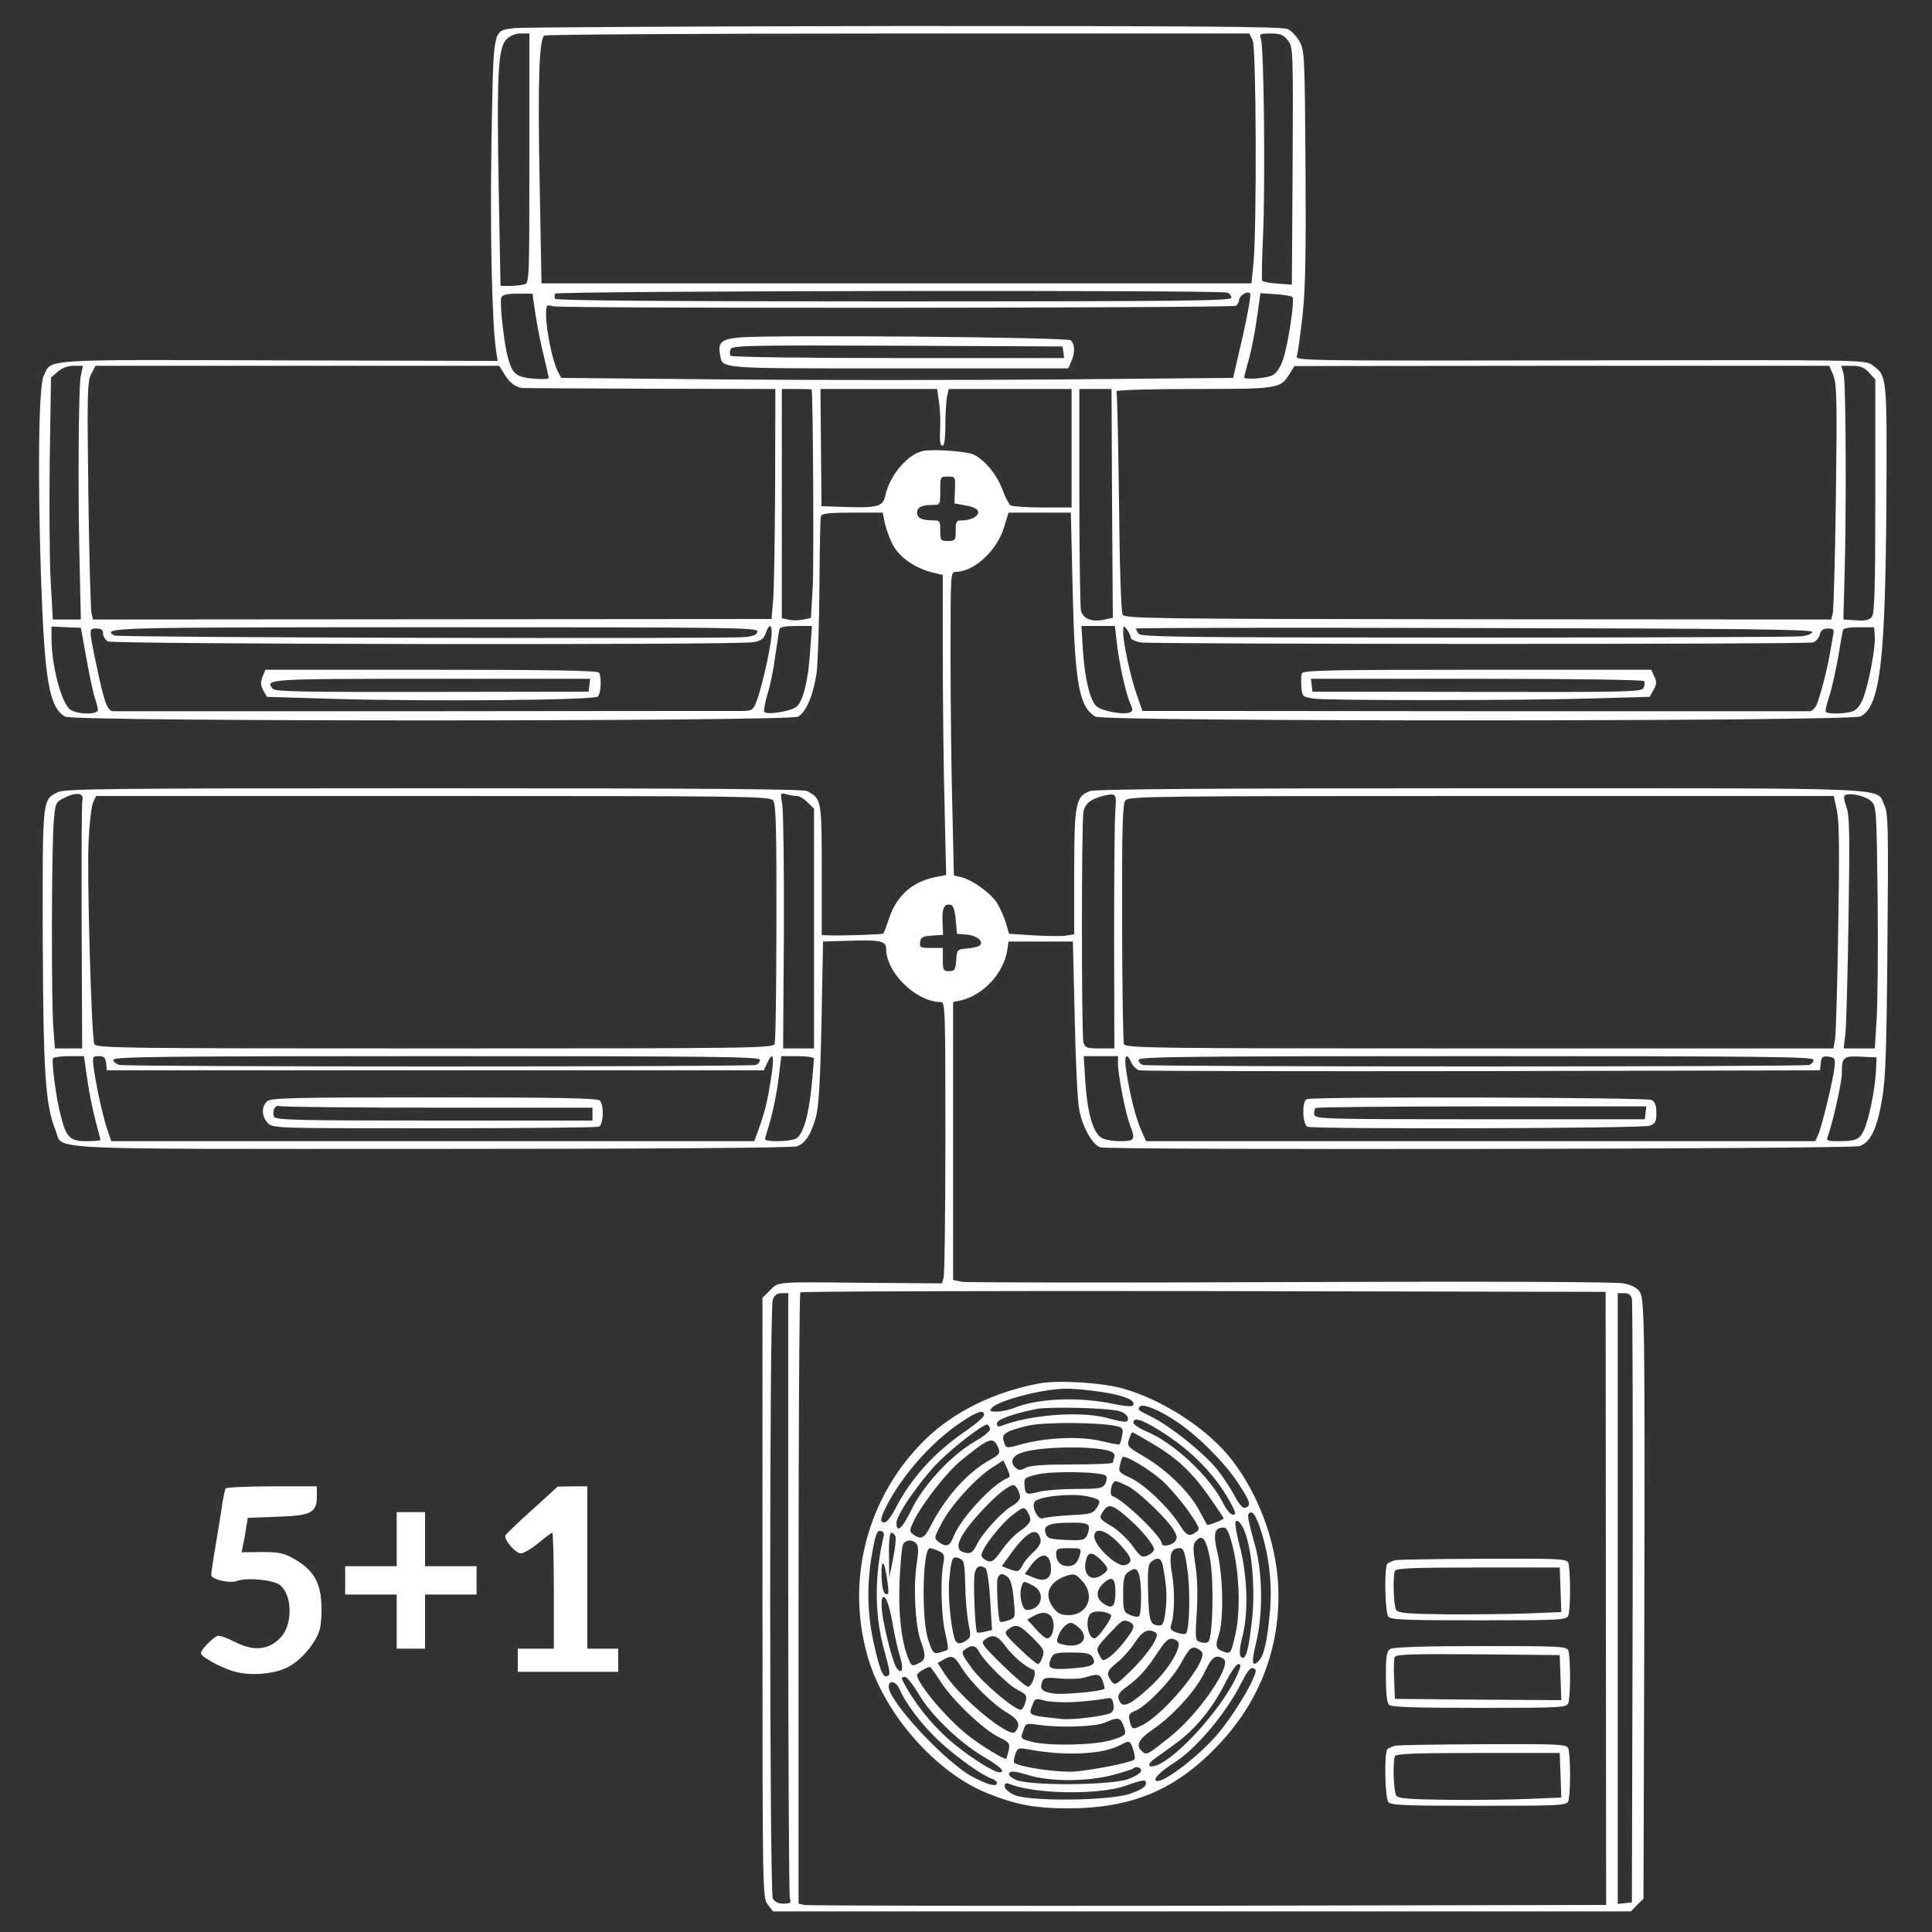
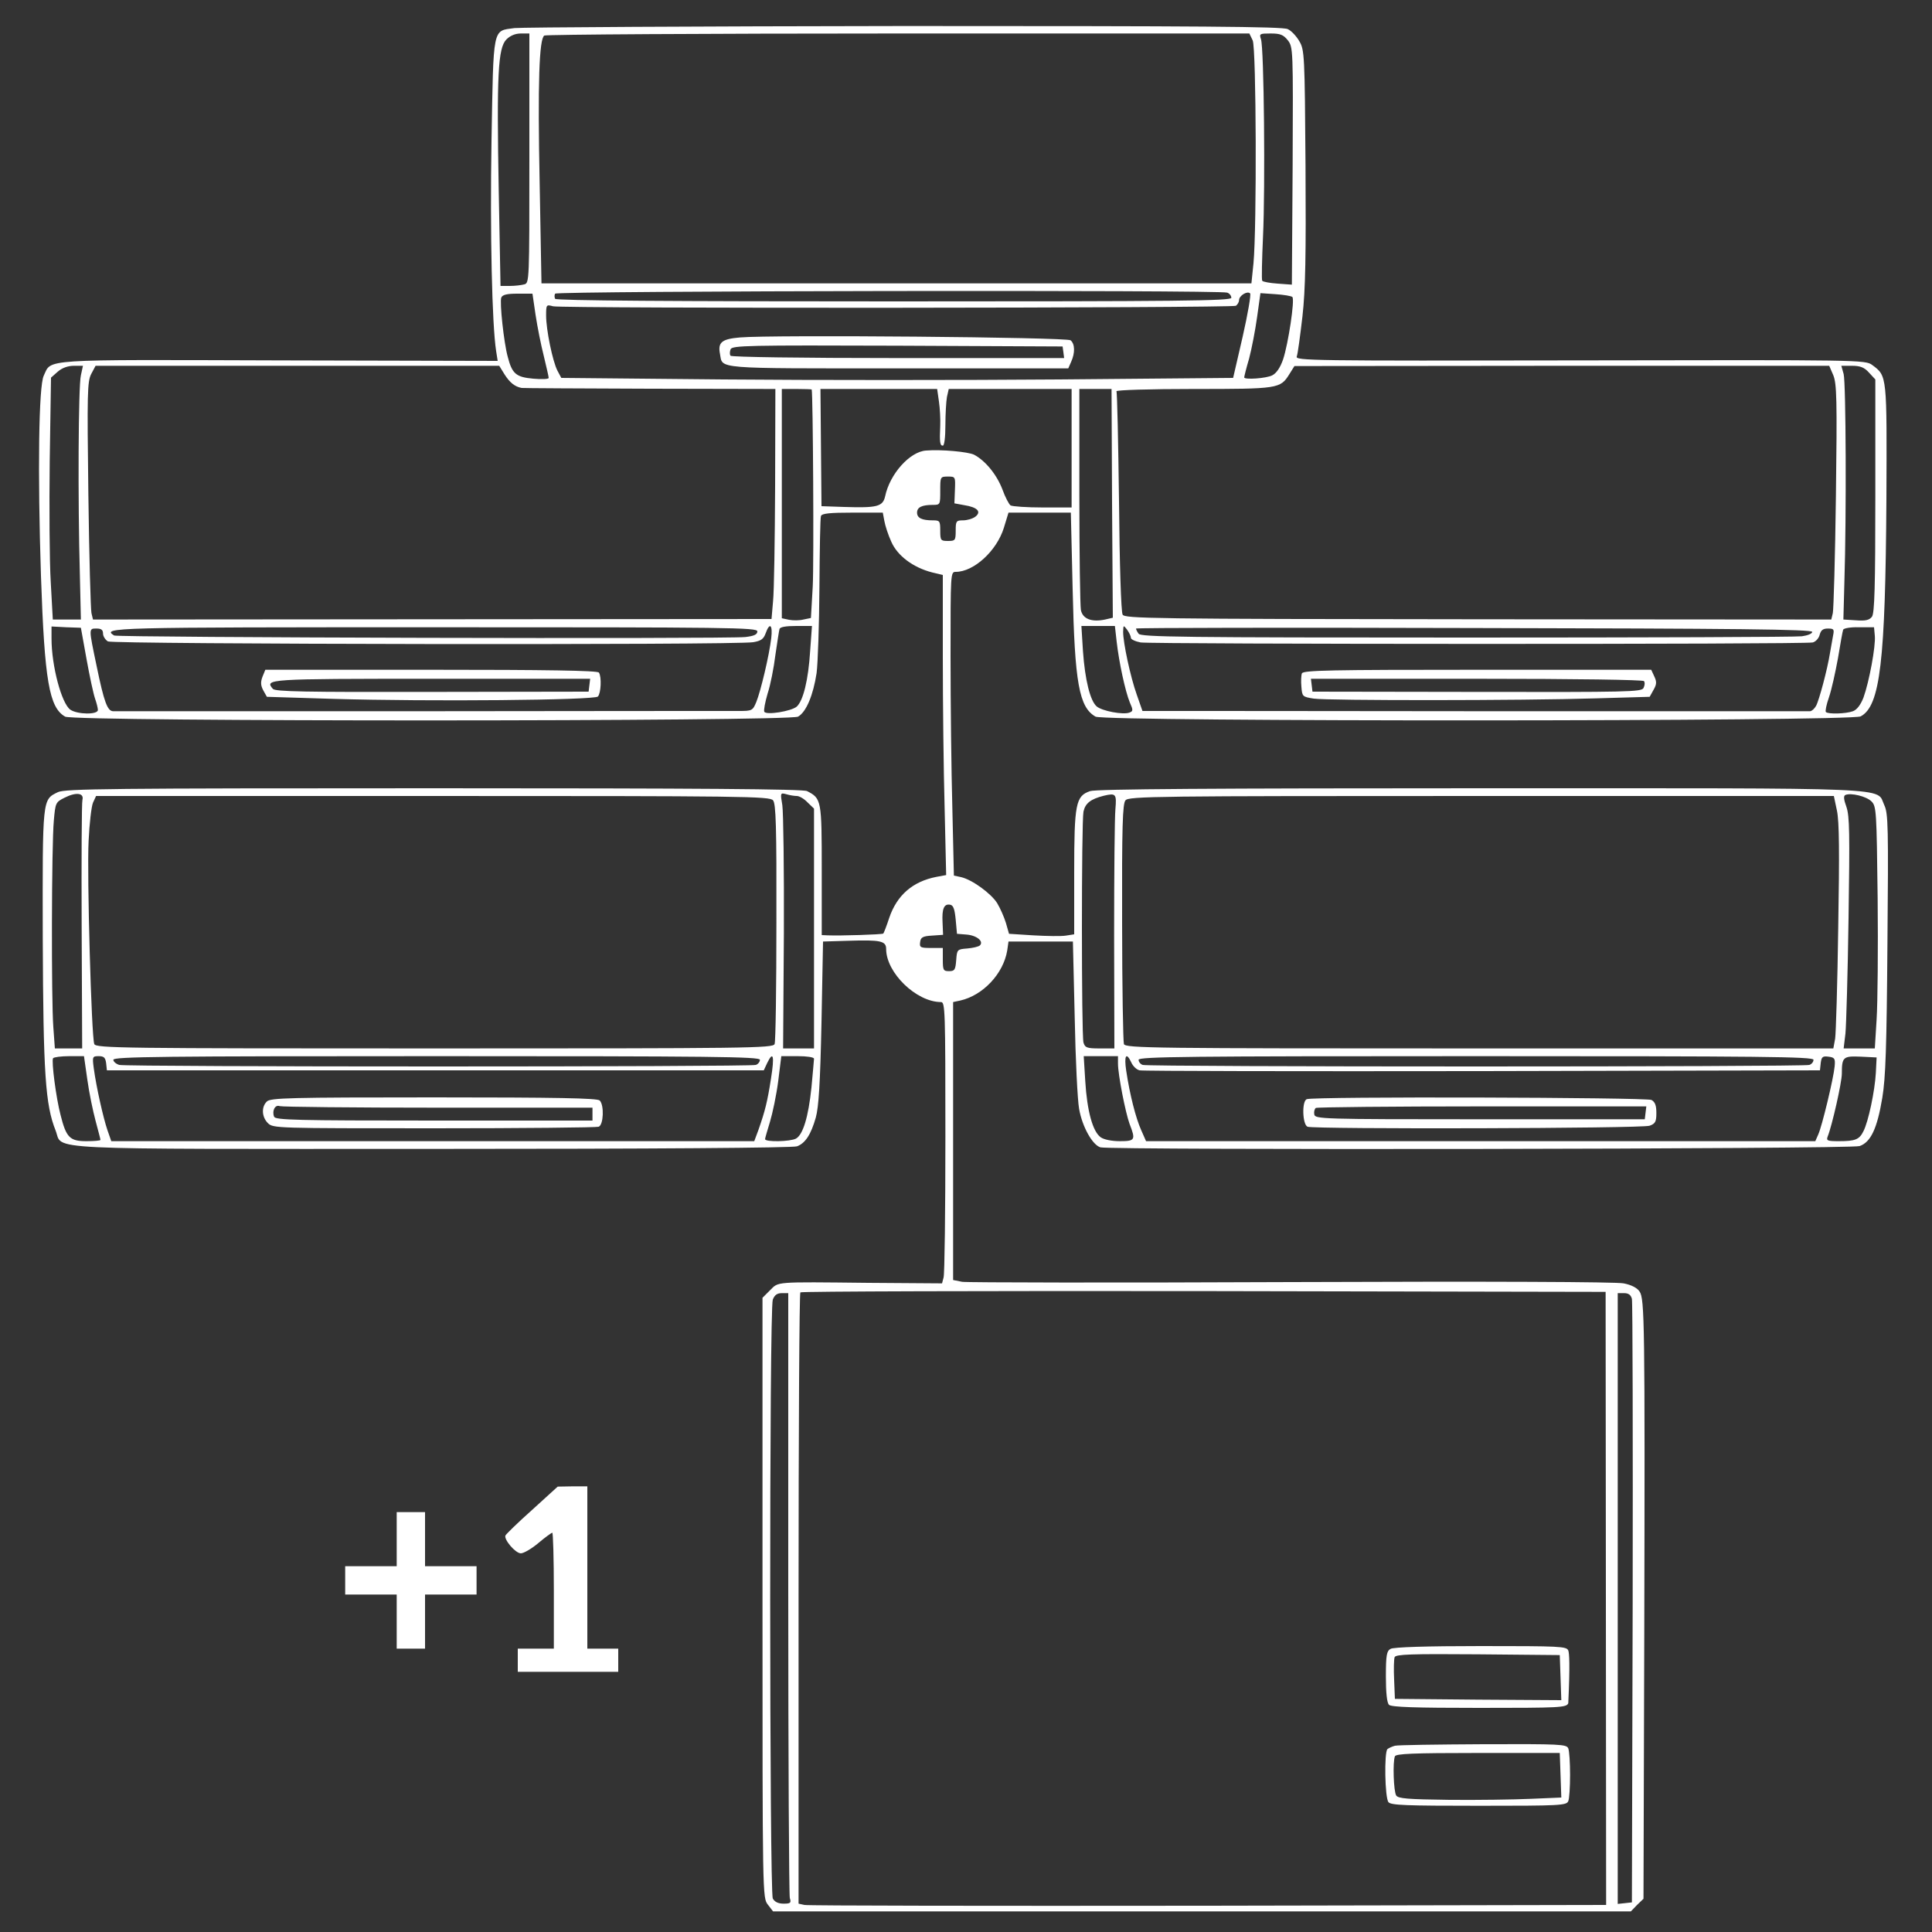
<svg xmlns="http://www.w3.org/2000/svg" width="150" height="150" viewBox="0 0 150 150" fill="none">
  <rect x="0" y="0" width="150" height="150" fill="#333333" stroke="none" />
  <path d="M39.94 2.18C38.22 2.42 38.32 1.96 38.16 10.96C38.04 18.1 38.2 25.2 38.52 27.26L38.64 28.02L21.68 27.98C2.94 27.92 4.02 27.86 3.4 29.16C3 29.94 2.92 36.76 3.18 44.7C3.46 52.88 3.82 54.94 5.06 55.64C5.72 56.04 61.3 56.02 61.96 55.64C62.6 55.28 63.14 53.96 63.4 52.26C63.5 51.5 63.6 48.48 63.62 45.58C63.64 42.68 63.68 40.2 63.74 40.06C63.82 39.86 64.46 39.8 66.2 39.8H68.54L68.66 40.44C68.72 40.8 68.96 41.54 69.2 42.06C69.68 43.16 70.9 44.06 72.36 44.44L73.2 44.64V51.08C73.2 54.6 73.26 59.84 73.34 62.72L73.46 67.94L72.7 68.08C70.86 68.44 69.64 69.5 69.04 71.26C68.84 71.88 68.62 72.44 68.58 72.48C68.5 72.56 65.22 72.66 64.26 72.62L63.8 72.6V67.54C63.8 62.1 63.78 62 62.66 61.42C62.34 61.26 54.32 61.2 33.7 61.2C8.38 61.2 5.08 61.24 4.5 61.5C3.28 62.1 3.3 61.88 3.32 72.88C3.36 83.36 3.52 85.78 4.32 87.78C4.92 89.32 2.58 89.2 33.58 89.2C50.76 89.2 61.56 89.12 61.88 89C62.52 88.76 62.96 88.1 63.34 86.76C63.56 85.96 63.68 84.16 63.78 79.4L63.9 73.1L65.9 73.04C68.38 72.96 68.8 73.06 68.8 73.68C68.8 75.52 71.14 77.8 73.06 77.8C73.38 77.8 73.4 78.44 73.4 88.24C73.4 94 73.34 98.92 73.26 99.18L73.14 99.64L67.42 99.6C60 99.52 60.48 99.5 59.78 100.18L59.2 100.76V124.06C59.2 147.32 59.2 147.34 59.62 147.88L60.02 148.4H93.32H126.62L127.1 147.9L127.6 147.42L127.66 127.06C127.72 102.56 127.68 100.86 127.3 100.28C127.12 100 126.68 99.76 126.06 99.64C125.46 99.52 115.74 99.48 100.26 99.54C86.58 99.6 75.08 99.58 74.7 99.52L74 99.38V88.6V77.8L74.56 77.68C76.32 77.28 77.9 75.6 78.2 73.8L78.3 73.1H80.8H83.3L83.44 79C83.5 82.24 83.66 85.42 83.78 86.08C84.02 87.48 84.82 88.9 85.44 89.08C86.32 89.3 143.7 89.22 144.38 88.98C145.24 88.68 145.74 87.64 146.14 85.24C146.4 83.68 146.48 81.32 146.54 73.26C146.62 64.22 146.6 63.16 146.3 62.52C145.62 61.1 147.94 61.2 114.94 61.2C94.38 61.2 85.08 61.26 84.64 61.42C83.52 61.8 83.4 62.38 83.4 67.76V72.54L82.76 72.64C82.4 72.7 81.26 72.68 80.22 72.62L78.34 72.5L78.1 71.66C77.96 71.2 77.66 70.52 77.42 70.12C76.94 69.36 75.48 68.3 74.62 68.1L74.06 67.98L73.94 62.74C73.86 59.86 73.8 54.56 73.8 50.94C73.8 44.5 73.8 44.4 74.2 44.4C75.6 44.4 77.38 42.78 77.94 40.98L78.3 39.8H80.72H83.14L83.28 45.74C83.44 53.02 83.78 54.92 85.06 55.64C85.74 56.04 143.72 56.02 144.46 55.62C145.98 54.82 146.38 51.34 146.46 38.8C146.5 29.1 146.52 29.2 145.36 28.34C144.82 27.94 144.52 27.94 122.68 27.98C101.74 28.02 100.56 28 100.68 27.68C100.76 27.48 100.94 26.1 101.12 24.58C101.36 22.44 101.4 19.86 101.36 12.86C101.3 4.24 101.28 3.88 100.88 3.2C100.66 2.82 100.26 2.38 99.98 2.26C99.6 2.06 93.12 2.02 70.2 2.02C54.08 2.04 40.48 2.12 39.94 2.18ZM41.1 12.28C41.1 21.82 41.1 21.98 40.7 22.08C40.48 22.14 39.98 22.2 39.58 22.2H38.86L38.72 14.74C38.56 5.82 38.66 3.72 39.32 3.06C39.62 2.76 40.02 2.6 40.44 2.6H41.1V12.28ZM97.26 3.14C97.54 3.78 97.58 17.7 97.32 20.44L97.16 22H69.6H42.04L41.9 14.28C41.74 6.42 41.86 3.02 42.26 2.76C42.4 2.68 54.76 2.6 69.76 2.6H97L97.26 3.14ZM99.98 3.12C100.4 3.66 100.4 3.8 100.36 12.88L100.3 22.1L99.2 22.02C98.6 21.98 98.06 21.88 98 21.8C97.94 21.72 97.98 20.16 98.06 18.36C98.24 14.56 98.14 3.7 97.9 3.04C97.76 2.62 97.8 2.6 98.66 2.6C99.4 2.6 99.64 2.7 99.98 3.12ZM95.28 22.72C95.46 22.78 95.6 22.96 95.6 23.12C95.6 23.36 91.66 23.4 69.42 23.4C52.16 23.4 43.18 23.34 43.1 23.2C43.04 23.08 43.04 22.9 43.1 22.8C43.24 22.58 94.72 22.5 95.28 22.72ZM96.48 26.14L95.74 29.34L82.24 29.46C74.82 29.52 63.08 29.52 56.16 29.46L43.58 29.34L43.28 28.78C42.9 28.04 42.4 25.6 42.4 24.5C42.4 23.64 42.42 23.64 42.94 23.78C43.7 23.96 95.64 23.92 95.96 23.74C96.08 23.64 96.2 23.46 96.2 23.3C96.2 22.96 96.84 22.56 97.06 22.78C97.14 22.86 96.88 24.38 96.48 26.14ZM41.58 24.44C41.72 25.36 42 26.78 42.22 27.64C42.42 28.48 42.6 29.24 42.6 29.34C42.6 29.44 42.06 29.46 41.4 29.4C40.06 29.28 39.76 29.02 39.42 27.7C39.12 26.62 38.78 23.46 38.92 23.1C39.02 22.88 39.36 22.8 40.18 22.8H41.34L41.58 24.44ZM100.34 23.06C100.54 23.26 100.02 26.7 99.62 27.9C99.4 28.54 99.1 28.98 98.78 29.14C98.32 29.38 96.6 29.5 96.6 29.3C96.6 29.24 96.76 28.58 96.98 27.84C97.18 27.08 97.46 25.64 97.6 24.62L97.86 22.76L99.02 22.84C99.66 22.88 100.26 22.98 100.34 23.06ZM6.28 29.14C6.08 29.96 6.04 38.88 6.2 44.6L6.28 48.1H5.2H4.1L3.94 45.2C3.84 43.6 3.82 39.38 3.86 35.8L3.96 29.32L4.48 28.86C4.82 28.56 5.28 28.4 5.74 28.4H6.44L6.28 29.14ZM39.18 29.08C39.58 29.7 39.96 30.02 40.5 30.12C40.62 30.14 45.08 30.16 50.46 30.18L60.2 30.2L60.18 37.74C60.16 41.9 60.1 45.92 60.02 46.68L59.9 48.06L33.56 48.08L7.22 48.1L7.1 47.6C7.04 47.32 6.92 43.18 6.86 38.38C6.76 30.54 6.78 29.62 7.08 29.04L7.42 28.4H23.08H38.76L39.18 29.08ZM142.34 29.14C142.6 29.8 142.64 30.96 142.54 38.5C142.48 43.22 142.36 47.32 142.3 47.6L142.18 48.1L114.76 48.08C89.2 48.06 87.34 48.02 87.16 47.72C87.04 47.52 86.92 43.72 86.88 38.96C86.82 34.32 86.74 30.46 86.68 30.38C86.62 30.28 89.3 30.2 92.64 30.2C99.24 30.2 99.4 30.18 100.1 29.06L100.5 28.42L121.26 28.4H142.02L142.34 29.14ZM145.1 28.92L145.6 29.46V38.5C145.6 45.52 145.54 47.6 145.34 47.88C145.14 48.14 144.86 48.22 144.1 48.16L143.12 48.1L143.2 45.1C143.36 40.12 143.32 29.74 143.14 29.04L142.96 28.4H143.8C144.42 28.4 144.74 28.52 145.1 28.92ZM63.02 30.24C63.12 30.6 63.2 43.74 63.1 45.54L62.96 47.98L62.38 48.1C62.06 48.18 61.56 48.18 61.26 48.12L60.7 48V39.1V30.2H61.86C62.48 30.2 63 30.22 63.02 30.24ZM72.9 31.18C72.98 31.72 73.02 32.56 73 33.04C72.94 34.34 72.98 34.6 73.2 34.6C73.32 34.6 73.4 33.94 73.4 33.02C73.4 32.16 73.46 31.16 73.52 30.82L73.66 30.2H78.42H83.2V34.8V39.4H80.96C79.72 39.4 78.6 39.32 78.46 39.24C78.34 39.16 78.04 38.6 77.82 37.98C77.38 36.84 76.5 35.76 75.62 35.3C75.16 35.08 73.08 34.88 71.9 34.98C70.64 35.06 69.08 36.8 68.72 38.54C68.54 39.34 68.08 39.44 65.54 39.36L63.78 39.3L63.74 34.74L63.7 30.2H68.24H72.76L72.9 31.18ZM86.34 39.08L86.4 47.96L85.8 48.1C84.76 48.32 84.06 48.06 83.92 47.36C83.86 47.02 83.8 43.02 83.8 38.48V30.2H85.06H86.3L86.34 39.08ZM74.14 38.04L74.1 39.08L74.86 39.22C75.9 39.38 76.22 39.74 75.72 40.12C75.5 40.28 75.08 40.4 74.76 40.4C74.24 40.4 74.2 40.46 74.2 41.2C74.2 41.96 74.16 42 73.6 42C73.04 42 73 41.96 73 41.2C73 40.44 72.96 40.4 72.42 40.4C71.58 40.4 71.2 40.22 71.2 39.8C71.2 39.38 71.58 39.2 72.42 39.2C73 39.2 73 39.18 73 38.1C73 37.02 73 37 73.6 37C74.18 37 74.18 37.02 74.14 38.04ZM6.72 51.18C6.96 52.52 7.26 53.9 7.38 54.24C7.5 54.58 7.6 54.98 7.6 55.12C7.6 55.5 6.02 55.48 5.46 55.1C4.78 54.62 4 51.7 4 49.58V48.64L5.14 48.7L6.28 48.74L6.72 51.18ZM58.8 49.02C58.8 49.26 58.56 49.38 57.86 49.46C56.3 49.62 9.12 49.5 8.86 49.34C7.88 48.72 8.54 48.7 33.7 48.7C56.72 48.7 58.8 48.72 58.8 49.02ZM59.88 49.54C59.72 50.9 59.06 53.66 58.72 54.5C58.44 55.18 58.38 55.2 57.36 55.2C56.78 55.2 45.68 55.2 32.7 55.22C19.72 55.22 8.96 55.22 8.78 55.22C8.34 55.2 8.08 54.52 7.5 51.7C6.88 48.74 6.88 48.8 7.5 48.8C7.86 48.8 8 48.9 8 49.2C8 49.4 8.18 49.68 8.38 49.8C8.82 50.02 57.1 50.1 58.48 49.86C59.08 49.76 59.28 49.62 59.44 49.18C59.76 48.28 60 48.5 59.88 49.54ZM62.9 50.54C62.76 52.8 62.36 54.4 61.86 54.86C61.44 55.22 59.5 55.54 59.34 55.26C59.28 55.16 59.4 54.52 59.6 53.84C59.82 53.18 60.08 51.84 60.2 50.86C60.34 49.9 60.48 48.98 60.52 48.84C60.56 48.68 61 48.6 61.82 48.6H63.04L62.9 50.54ZM86.7 49.84C86.88 51.42 87.36 53.66 87.72 54.54C87.98 55.12 87.98 55.22 87.7 55.32C87.22 55.52 85.54 55.2 85.14 54.84C84.64 54.4 84.24 52.8 84.08 50.54L83.96 48.6H85.26H86.56L86.7 49.84ZM87.8 49.52C87.8 49.64 88.14 49.8 88.56 49.88C89.5 50.02 140.14 50.04 140.74 49.88C140.98 49.82 141.22 49.54 141.28 49.28C141.38 48.92 141.54 48.8 141.92 48.8C142.38 48.8 142.42 48.86 142.32 49.34C142.26 49.66 142.16 50.26 142.08 50.7C141.88 51.96 141.24 54.36 141 54.8C140.88 55.02 140.68 55.2 140.54 55.22C140.4 55.22 129.18 55.22 115.6 55.22C102.02 55.2 90.4 55.2 89.8 55.2H88.7L88.26 53.94C87.76 52.54 87.2 49.9 87.2 49.06C87.22 48.52 87.22 48.52 87.5 48.88C87.66 49.1 87.8 49.38 87.8 49.52ZM140.7 49.06C140.7 49.2 140.34 49.34 139.9 49.4C139.46 49.46 127.74 49.5 113.84 49.5C91.82 49.5 88.56 49.46 88.4 49.2C88.28 49.04 88.2 48.86 88.2 48.8C88.2 48.74 100.02 48.72 114.44 48.76C134.84 48.8 140.7 48.86 140.7 49.06ZM145.56 49.36C145.64 50.16 145.12 52.94 144.68 54.16C144.46 54.72 144.18 55.1 143.86 55.22C143.32 55.42 141.94 55.46 141.76 55.28C141.7 55.22 141.8 54.7 142 54.14C142.2 53.56 142.5 52.2 142.7 51.1C142.88 50 143.06 49 143.1 48.9C143.12 48.78 143.68 48.68 144.32 48.7H145.5L145.56 49.36ZM6.4 62.1C6.34 62.32 6.32 66.76 6.34 71.94L6.38 81.4H5.32H4.26L4.14 79.74C3.98 77.7 4 65.6 4.18 63.7C4.3 62.34 4.32 62.28 5 61.94C5.9 61.48 6.54 61.56 6.4 62.1ZM61.86 61.8C62.06 61.8 62.44 62.02 62.7 62.3L63.2 62.78V72.1V81.4H62H60.8L60.86 72.44C60.88 67.52 60.82 63.06 60.74 62.52C60.58 61.56 60.58 61.54 61.04 61.66C61.3 61.74 61.66 61.8 61.86 61.8ZM86.6 62.82C86.54 63.42 86.5 67.84 86.5 72.64L86.52 81.4H85.38C84.38 81.4 84.24 81.34 84.12 80.94C83.96 80.34 83.96 63.82 84.12 63.02C84.26 62.36 84.68 62.04 85.7 61.78C86.64 61.56 86.7 61.64 86.6 62.82ZM145.3 62.22C145.68 62.6 145.7 62.92 145.78 69.74C145.82 73.68 145.78 77.9 145.7 79.14L145.56 81.4H144.36H143.14L143.28 80.24C143.34 79.62 143.46 75.58 143.52 71.3C143.62 64.68 143.6 63.38 143.36 62.66C143.14 62.06 143.12 61.78 143.28 61.72C143.7 61.54 144.9 61.82 145.3 62.22ZM60.02 62.14C60.24 62.4 60.3 64.14 60.28 71.6C60.28 76.62 60.22 80.88 60.14 81.06C60.02 81.38 58.16 81.4 33.72 81.4C9.48 81.4 7.44 81.38 7.32 81.06C7.1 80.52 6.74 67.86 6.88 65.28C6.94 63.94 7.1 62.6 7.22 62.32L7.46 61.8H33.6C57.72 61.8 59.78 61.82 60.02 62.14ZM142.62 62.94C142.8 63.8 142.82 66.14 142.72 72C142.66 76.34 142.54 80.24 142.48 80.64L142.34 81.4H114.86C89.46 81.4 87.38 81.38 87.26 81.06C87.2 80.88 87.12 76.62 87.12 71.6C87.1 64.14 87.16 62.4 87.38 62.14C87.62 61.82 89.78 61.8 115.02 61.8H142.38L142.62 62.94ZM74.2 71.4L74.3 72.5L75.04 72.56C75.82 72.62 76.4 73.08 76.08 73.4C75.98 73.5 75.54 73.6 75.1 73.64C74.32 73.7 74.3 73.72 74.24 74.54C74.18 75.3 74.12 75.4 73.68 75.4C73.24 75.4 73.2 75.32 73.2 74.5V73.6H72.28C71.46 73.6 71.38 73.56 71.44 73.14C71.48 72.78 71.64 72.68 72.36 72.64L73.22 72.58L73.18 71.62C73.12 70.54 73.3 70.16 73.76 70.24C74.02 70.28 74.12 70.58 74.2 71.4ZM6.78 83.82C6.92 84.84 7.22 86.28 7.42 87.02C7.62 87.78 7.8 88.44 7.8 88.5C7.8 88.56 7.3 88.6 6.7 88.6C5.42 88.6 5.14 88.32 4.7 86.56C4.36 85.28 3.98 82.38 4.12 82.16C4.18 82.08 4.74 82 5.38 82H6.52L6.78 83.82ZM8.24 82.54L8.3 83.1H33.8H59.3L59.56 82.54C60.04 81.54 60.14 81.98 59.86 83.74C59.58 85.54 59.4 86.26 58.88 87.74L58.56 88.6H33.6H8.64L8.34 87.74C8.02 86.8 7.48 84.42 7.28 82.94C7.16 82.04 7.18 82 7.66 82C8.08 82 8.18 82.12 8.24 82.54ZM59 82.28C59 82.44 58.86 82.62 58.68 82.68C58.28 82.84 9.84 82.84 9.26 82.68C9 82.6 8.8 82.42 8.8 82.28C8.8 82.04 12.66 82 33.9 82C55.22 82 59 82.04 59 82.28ZM63.2 82.2C63.2 82.3 63.1 83.32 63 84.44C62.76 86.74 62.34 88.1 61.8 88.4C61.36 88.64 59.4 88.68 59.4 88.44C59.4 88.36 59.58 87.76 59.78 87.1C59.98 86.44 60.28 85.02 60.42 83.94L60.66 82H61.94C62.64 82 63.2 82.08 63.2 82.2ZM86.8 82.58C86.8 83.44 87.38 86.38 87.7 87.26C88.18 88.5 88.14 88.6 86.94 88.6C86.32 88.6 85.72 88.48 85.46 88.3C84.84 87.86 84.4 86.26 84.26 83.94L84.14 82H85.46H86.8V82.58ZM87.84 82.5C87.96 82.78 88.26 83.06 88.48 83.1C88.72 83.16 100.7 83.18 115.1 83.16L141.3 83.1L141.36 82.54C141.42 82.06 141.5 81.98 141.96 82.04C142.44 82.1 142.5 82.18 142.44 82.8C142.36 83.7 141.46 87.46 141.16 88.1L140.94 88.6H114.96H88.98L88.6 87.74C88.18 86.8 87.72 85 87.44 83.14C87.26 81.94 87.44 81.64 87.84 82.5ZM140.8 82.28C140.8 82.44 140.66 82.62 140.48 82.68C140.08 82.84 89.12 82.84 88.72 82.68C88.54 82.62 88.4 82.44 88.4 82.28C88.4 82.04 92.28 82 114.6 82C136.74 82 140.8 82.04 140.8 82.28ZM145.64 83.3C145.56 84.72 145.06 87.08 144.68 87.82C144.36 88.48 144.04 88.6 142.76 88.6C141.88 88.6 141.78 88.56 141.9 88.24C142.24 87.4 143 84.04 143 83.36C143 82.06 143.1 81.98 144.48 82.04L145.7 82.1L145.64 83.3ZM124.68 124.1L124.7 147.9L93.8 147.96C76.8 147.98 62.7 147.96 62.46 147.9L62 147.8V124.12C62 111.12 62.06 100.4 62.14 100.34C62.2 100.26 76.3 100.22 93.46 100.24L124.66 100.3L124.68 124.1ZM61.2 123.64C61.2 136.44 61.26 147.1 61.32 147.36C61.44 147.74 61.38 147.8 60.84 147.8C60.42 147.8 60.14 147.66 60 147.4C59.74 146.9 59.72 101.62 60 100.9C60.14 100.54 60.34 100.4 60.7 100.4H61.2V123.64ZM126.7 100.84C126.76 101.1 126.78 111.74 126.76 124.5L126.7 147.7L126.16 147.76L125.6 147.82V124.12V100.4H126.1C126.44 100.4 126.62 100.54 126.7 100.84Z" fill="white" />
  <path d="M57.44 26.2C56.04 26.32 55.72 26.58 55.9 27.48C56.12 28.66 55.32 28.6 69.7 28.6H82.94L83.16 28.1C83.48 27.4 83.46 26.7 83.12 26.42C82.84 26.18 59.96 25.98 57.44 26.2ZM82.56 27.34L82.62 27.8H69.72C62.2 27.8 56.78 27.72 56.72 27.62C56.64 27.52 56.66 27.3 56.72 27.12C56.84 26.82 58.08 26.8 69.68 26.84L82.5 26.9L82.56 27.34Z" fill="white" />
  <path d="M20.38 52.54C20.22 52.96 20.24 53.22 20.44 53.6L20.72 54.1L25.9 54.26C33.38 54.48 46.12 54.36 46.42 54.08C46.66 53.82 46.72 52.56 46.5 52.22C46.42 52.06 42.4 52 33.48 52H20.6L20.38 52.54ZM45.76 53.2L45.7 53.7L33.54 53.72C23.62 53.74 21.36 53.7 21.18 53.48C20.54 52.72 20.72 52.7 33.48 52.7H45.82L45.76 53.2Z" fill="white" />
  <path d="M101.08 52.28C101.02 52.44 101 52.9 101.04 53.32C101.1 54.08 101.12 54.1 102 54.24C103.1 54.4 118.1 54.4 123.9 54.22L128.08 54.1L128.38 53.56C128.62 53.14 128.64 52.94 128.44 52.52L128.2 52H114.7C103.32 52 101.18 52.04 101.08 52.28ZM127.64 52.88C127.72 53 127.7 53.22 127.6 53.42C127.44 53.72 126.36 53.74 114.66 53.72L101.9 53.7L101.84 53.2L101.78 52.7H114.64C122.5 52.7 127.56 52.78 127.64 52.88Z" fill="white" />
  <path d="M20.72 85.52C20.28 85.94 20.32 86.72 20.8 87.2C21.2 87.6 21.46 87.6 33.68 87.6C40.54 87.6 46.3 87.54 46.48 87.48C46.86 87.34 46.92 85.8 46.56 85.44C46.38 85.26 43.24 85.2 33.68 85.2C22.44 85.2 21 85.24 20.72 85.52ZM34.02 86H46V86.5V87H33.7C22.94 87 21.38 86.96 21.28 86.7C21.1 86.24 21.36 85.74 21.72 85.88C21.9 85.94 27.42 86 34.02 86Z" fill="white" />
  <path d="M101.46 85.34C101.06 85.48 101.12 87.32 101.52 87.48C102.06 87.68 127.52 87.62 128.08 87.4C128.52 87.24 128.6 87.08 128.6 86.42C128.6 85.82 128.5 85.56 128.22 85.4C127.82 85.2 101.96 85.12 101.46 85.34ZM127.76 86.4L127.7 86.9H114.9C102.54 86.9 102.1 86.88 102.04 86.52C102 86.32 102.06 86.1 102.16 86.02C102.28 85.96 108.08 85.9 115.08 85.9H127.82L127.76 86.4Z" fill="white" />
-   <path d="M80.74 107.4C77.24 108.04 74.08 109.58 71.84 111.76C67.3 116.2 65.6 122.76 67.42 128.8C68.74 133.16 72.68 137.62 76.64 139.22C78.78 140.1 80.38 140.4 82.9 140.4C87.86 140.4 91.24 138.98 94.52 135.56C97.64 132.3 99.26 128.32 99.26 123.9C99.26 120.28 97.94 116.38 95.7 113.42C93.86 111 90.36 108.7 87.16 107.8C85.5 107.34 82.2 107.14 80.74 107.4ZM85.58 108.08C87.34 108.34 88.3 108.78 87.94 109.14C87.86 109.22 87.28 109.16 86.64 109.04C83.82 108.42 80.6 108.54 78.66 109.34C78.3 109.48 77.72 109.6 77.38 109.6C76.86 109.6 76.8 109.56 77 109.32C77.46 108.74 80.92 107.84 82.7 107.82C83.26 107.8 84.54 107.92 85.58 108.08ZM91.42 110.42C93.08 111.54 95.14 113.62 96.16 115.2C97.08 116.6 97.16 116.9 96.7 117.06C96.5 117.14 96.22 116.84 95.8 116.04C95.46 115.42 94.82 114.46 94.36 113.92C93.3 112.68 90.86 110.74 89.52 110.06C88.3 109.44 88.32 109.48 88.48 109.22C88.68 108.92 90.02 109.46 91.42 110.42ZM86.9 109.56C87.24 109.66 87.52 109.88 87.56 110.06C87.64 110.48 87.42 110.48 86 110.1C83.92 109.54 80.02 109.82 77.76 110.7C77.5 110.8 77.4 110.74 77.4 110.52C77.4 110.22 78.44 109.82 80.42 109.4C81.4 109.2 85.98 109.3 86.9 109.56ZM76.4 109.86C76.4 110.02 75.76 110.56 74.98 111.1C72.52 112.78 70.68 114.82 69.48 117.2C69.2 117.74 68.84 118.2 68.68 118.2C68.3 118.2 68.32 117.94 68.82 116.94C70.06 114.52 72.36 111.92 74.62 110.42C75.9 109.56 76.4 109.42 76.4 109.86ZM90.12 111.12C92.6 112.66 94.54 114.7 95.68 116.94C95.96 117.52 95.98 117.6 95.7 117.6C95.54 117.6 95.18 117.16 94.92 116.62C93.9 114.62 91.1 112 89.06 111.16C88.48 110.92 88 110.6 88 110.46C88 110 88.62 110.18 90.12 111.12ZM86.66 110.72C87.18 110.84 87.22 110.92 87.12 111.46C87.06 111.8 86.96 112.1 86.92 112.14C86.88 112.18 86.24 112.06 85.48 111.88C83.86 111.5 81.38 111.6 79.44 112.1C78.06 112.48 78.1 112.48 77.92 111.86C77.74 111.32 78.14 111.08 79.86 110.68C81.1 110.4 85.38 110.42 86.66 110.72ZM76.86 110.88C76.94 111.06 76.54 111.42 75.68 111.92C73.82 113 71.68 115.32 70.74 117.26C70.04 118.7 69.6 119.08 69.6 118.22C69.6 117.6 71.58 114.76 72.98 113.4C74.14 112.26 76.26 110.64 76.62 110.6C76.7 110.6 76.8 110.72 76.86 110.88ZM89.64 112.18C91.48 113.28 92.68 114.44 94.06 116.46C94.58 117.2 95 117.84 95 117.88C95 118 93.8 118.46 93.72 118.38C93.68 118.34 93.42 117.84 93.1 117.26C92.36 115.86 90.6 114.14 88.88 113.12C87.52 112.32 87.48 112.28 87.66 111.74C87.76 111.44 87.86 111.2 87.92 111.2C87.96 111.2 88.74 111.64 89.64 112.18ZM77.4 112.18C77.72 112.78 77.66 112.9 76.84 113.36C75.1 114.32 73.38 116.26 72.22 118.54C71.76 119.44 71.5 119.56 70.92 119.14C70.58 118.88 70.58 118.84 71 117.98C71.66 116.68 73.48 114.34 74.54 113.46C76.66 111.72 77.04 111.54 77.4 112.18ZM86.26 112.7C86.48 112.78 86.58 112.98 86.52 113.14C86.46 113.3 86.4 113.5 86.4 113.56C86.4 113.64 84.98 113.7 83.26 113.7C81 113.7 79.96 113.78 79.64 113.96C79.28 114.16 79.12 114.18 78.88 113.98C78.36 113.56 78.56 113.04 79.34 112.78C80.84 112.28 85.14 112.24 86.26 112.7ZM90.26 114.98C90.8 115.48 91.68 116.5 92.24 117.28C93.14 118.58 93.2 118.72 92.88 118.94C92.32 119.34 92.14 119.26 91.54 118.32C90.72 117.02 88.84 115.24 87.76 114.74C86.92 114.36 86.82 114.26 86.94 113.8C87 113.52 87.1 113.24 87.14 113.14C87.28 112.9 89.18 114.02 90.26 114.98ZM78.24 114.76C77.16 115.12 74.62 117.84 74.06 119.24C73.74 120.06 73.5 120.16 72.88 119.72C72.5 119.42 72.52 119.4 73.08 118.32C73.76 116.96 75.66 114.86 76.94 114L77.9 113.38L78.2 114.02C78.44 114.54 78.44 114.68 78.24 114.76ZM85.86 114.58C85.96 114.68 85.94 114.92 85.82 115.18C85.6 115.56 85.42 115.6 83.58 115.6C82.48 115.6 81.18 115.7 80.68 115.82C79.66 116.08 79.6 116.06 79.54 115.28C79.5 114.76 79.56 114.7 80.6 114.46C81.8 114.2 85.54 114.26 85.86 114.58ZM87.6 115.4C88.44 115.84 90.76 118.06 91.18 118.88C91.4 119.3 91.42 119.44 91.2 119.7C90.94 120 90.2 120.12 90.2 119.84C90.2 119.3 87.22 116.44 86.38 116.16C86.08 116.06 86.3 115 86.62 115C86.72 115 87.16 115.18 87.6 115.4ZM79.2 116.24C79.2 116.42 78.94 116.72 78.64 116.88C77.9 117.26 76.28 119.02 75.86 119.88C75.52 120.6 75.32 120.7 74.72 120.48C74.26 120.3 74.32 119.76 74.92 118.88C75.6 117.86 77.34 116.06 78.1 115.58C78.66 115.22 78.72 115.22 78.96 115.54C79.08 115.72 79.2 116.04 79.2 116.24ZM84.46 116.18C85.46 116.42 85.52 116.5 85.14 117.08C84.84 117.52 84.66 117.56 83.06 117.64C82.1 117.7 81.16 117.8 80.98 117.88C80.58 118.06 80.02 116.9 80.36 116.56C80.76 116.16 83.3 115.92 84.46 116.18ZM87.7 117.96C88.68 118.84 89.6 119.96 89.6 120.3C89.6 120.42 89.38 120.64 89.12 120.76C88.66 120.96 88.56 120.9 87.9 119.98C87.5 119.44 86.76 118.76 86.28 118.48C85.3 117.9 85.28 117.86 85.72 117.24C86.08 116.72 86.44 116.84 87.7 117.96ZM80 118C80 118.18 79.66 118.56 79.26 118.82C78.84 119.08 78.2 119.76 77.8 120.32C77.18 121.2 77.02 121.32 76.64 121.18C76.4 121.08 76.2 120.9 76.2 120.74C76.2 120.26 77.68 118.34 78.6 117.64C79.42 117 79.5 116.98 79.74 117.32C79.88 117.52 80 117.82 80 118ZM97.94 118.96C98.56 120.96 98.8 123.16 98.58 125.3C98.38 127.5 98.12 128.56 97.72 128.96C97.2 129.48 97.14 129.1 97.54 127.46C98.1 125.06 98.02 121.8 97.32 119.54C97.04 118.56 96.84 117.68 96.92 117.58C97.18 117.14 97.52 117.6 97.94 118.96ZM96.8 119.4C97.28 121.08 97.44 123.76 97.2 125.82C96.94 128.18 96.7 128.98 96.36 128.64C96.2 128.48 96.22 128.02 96.5 126.9C96.94 125 96.84 122.22 96.22 119.92C96 119.06 95.86 118.26 95.94 118.14C96.1 117.86 96.56 118.5 96.8 119.4ZM84.52 118.48C84.58 118.64 84.52 118.96 84.4 119.2C84.2 119.58 84.04 119.62 82.76 119.56C81.5 119.5 81.32 119.46 81.18 119.04C80.96 118.44 81.46 118.22 83.16 118.22C84.06 118.2 84.44 118.28 84.52 118.48ZM95.7 120.04C96.24 122.24 96.32 125.04 95.92 126.88C95.6 128.3 95.54 128.4 95.14 128.28C94.4 128.06 94.32 127.86 94.62 126.96C95.02 125.76 94.96 122.46 94.54 120.62C94.16 119.08 94.28 118.6 95 118.6C95.26 118.6 95.42 118.96 95.7 120.04ZM68.62 119.22C67.9 122.2 67.88 125.3 68.62 128C69.14 129.92 69.16 130.04 68.86 130.14C68.54 130.26 68.26 129.54 67.78 127.3C67.32 125.08 67.3 122.86 67.72 120.54C67.98 119.1 68.1 118.8 68.38 118.86C68.56 118.9 68.66 119.06 68.62 119.22ZM80.8 119.64C80.8 119.86 80.54 120.24 80.24 120.5C79.94 120.76 79.56 121.2 79.42 121.48C79.1 122.06 79.04 122.08 78.3 121.8L77.78 121.6L78.44 120.68C79.38 119.34 80.18 118.72 80.52 119.02C80.68 119.14 80.8 119.42 80.8 119.64ZM86.96 119.92C87.92 120.96 88 121.34 87.32 121.52C86.68 121.68 84.86 119.92 84.96 119.22C85.06 118.52 85.92 118.82 86.96 119.92ZM69.52 119.28C69.58 119.42 69.5 120.22 69.34 121.02L69.04 122.5L69.02 120.74C69 119.66 69.08 119 69.2 119C69.32 119 69.46 119.12 69.52 119.28ZM93.96 121.1C94.26 122.82 94.16 127.12 93.82 127.46C93.72 127.56 93.44 127.58 93.22 127.5C92.8 127.38 92.78 127.3 92.92 125.14C93 123.68 92.96 122.4 92.8 121.44C92.62 120.28 92.62 119.92 92.82 119.68C93.34 119.04 93.66 119.46 93.96 121.1ZM71.16 119.86C71.32 120.06 71.32 120.52 71.16 121.52C70.9 123.22 71.06 126.2 71.48 127.38C71.92 128.58 71.88 128.9 71.28 129.16C70.82 129.38 70.76 129.36 70.52 128.76C69.98 127.46 69.74 125.3 69.84 122.78C69.9 121.42 70.02 120.14 70.1 119.94C70.26 119.54 70.86 119.48 71.16 119.86ZM72.88 120.42C73.3 120.62 73.36 120.74 73.24 121.38C73 122.62 73.08 125.44 73.38 126.74C73.54 127.42 73.64 128.02 73.58 128.08C73.54 128.12 73.26 128.22 72.98 128.3C72.48 128.42 72.42 128.36 72.08 127.36C71.52 125.76 71.62 120.2 72.2 120.2C72.3 120.2 72.6 120.3 72.88 120.42ZM83.86 120.64C83.7 121.32 83.4 121.6 82.92 121.6C82.36 121.6 82 121.24 82 120.66C82 120.24 82.1 120.2 82.98 120.2C83.9 120.2 83.96 120.22 83.86 120.64ZM92.2 121.94C92.42 123.52 92.36 126.36 92.1 126.8C92.04 126.9 91.72 126.88 91.38 126.76C90.96 126.62 90.82 126.46 90.9 126.24C91.18 125.5 91.24 123.56 91 122.24C90.74 120.68 90.88 120.2 91.6 120.2C91.9 120.2 92 120.5 92.2 121.94ZM81.6 121.84C81.6 122.6 81.08 122.84 80.24 122.48L79.56 122.2L80 121.6C80.84 120.42 81.6 120.52 81.6 121.84ZM85.48 121.12C86.12 121.78 86.12 121.9 85.52 122.3C84.68 122.86 84.04 122.22 84.32 121.12C84.48 120.46 84.8 120.46 85.48 121.12ZM74.94 123.1C74.96 124.16 75.08 125.5 75.2 126.06C75.38 126.96 75.38 127.12 75.06 127.34C74.58 127.7 74.24 127.66 74.12 127.24C73.8 126.2 73.58 123.78 73.7 122.64C73.88 120.9 73.94 120.8 74.46 120.98C74.86 121.14 74.9 121.3 74.94 123.1ZM90.28 121.54C90.58 123.12 90.62 123.92 90.5 125C90.4 125.92 90.28 126.2 90.04 126.2C89.3 126.2 89.2 125.9 89.14 123.68C89.08 121.9 89.14 121.46 89.38 121.26C89.88 120.86 90.16 120.96 90.28 121.54ZM68.9 122.78C69.02 123.64 69 123.84 68.78 123.76C68.58 123.7 68.48 123.26 68.44 122.38C68.4 120.88 68.68 121.12 68.9 122.78ZM76.52 121.76C76.64 121.84 76.8 122.9 76.88 124.22L77.02 126.56L76.48 126.68C76.2 126.76 75.92 126.78 75.86 126.74C75.7 126.58 75.54 122.64 75.68 122.12C75.8 121.6 76.1 121.48 76.52 121.76ZM88.48 122.42C88.66 123.36 88.62 125.36 88.42 125.5C88.32 125.56 88 125.5 87.72 125.38C87.24 125.16 87.2 125.04 87.2 123.74C87.2 122.64 87.28 122.28 87.56 122.08C88.1 121.66 88.34 121.76 88.48 122.42ZM78.24 122.44C78.46 122.62 78.62 123.18 78.7 124.14C78.84 125.6 78.84 125.6 78.3 125.8C78 125.92 77.7 125.96 77.64 125.9C77.48 125.74 77.34 122.86 77.46 122.52C77.62 122.14 77.82 122.12 78.24 122.44ZM84.1 122.84C85.04 123.94 84.4 125.4 82.98 125.4C82.4 125.4 82.14 125.28 81.82 124.88C81.04 123.9 81.36 122.92 82.6 122.42C83.38 122.12 83.52 122.16 84.1 122.84ZM86.6 123.58C86.6 124.74 86.38 124.96 85.7 124.52C85.1 124.12 85.06 123.54 85.6 123C86.3 122.3 86.6 122.48 86.6 123.58ZM80.2 123.1C81.24 123.64 80.88 125 79.72 125C79.36 125 79.1 123.86 79.3 123.22C79.46 122.72 79.46 122.72 80.2 123.1ZM68.98 124.64C69.1 125 69.28 125.84 69.38 126.5C69.5 127.16 69.72 128.12 69.88 128.64C70.18 129.58 70.04 130.04 69.64 129.54C69.34 129.18 68.66 126.54 68.48 125.14C68.34 123.86 68.64 123.56 68.98 124.64ZM86.26 125.38C86.42 125.54 85.26 127.2 84.98 127.2C84.42 127.2 84.2 125.52 84.76 125.22C85.1 125.02 85.96 125.12 86.26 125.38ZM81.56 125.44C82 125.88 81.8 127.2 81.3 127.2C81.16 127.2 80.76 126.88 80.4 126.46L79.76 125.74L80.22 125.48C80.82 125.14 81.26 125.14 81.56 125.44ZM87.68 125.92C87.86 125.98 88 126.16 88 126.3C88 126.66 86.72 128.28 86.12 128.66C85.62 129 85.6 128.98 85.34 128.48C85.08 127.98 85.12 127.92 86.08 126.88C87.16 125.74 87.18 125.72 87.68 125.92ZM83.82 126.42C84.6 127.2 83.98 127.96 82.72 127.72C82.08 127.6 82 127.52 82.12 127.14C82.28 126.56 82.8 126 83.14 126C83.28 126 83.58 126.18 83.82 126.42ZM80.18 127.16C81.04 128.02 81.12 128.16 80.94 128.66C80.84 128.96 80.68 129.2 80.58 129.2C80.5 129.2 79.84 128.66 79.16 128C77.96 126.84 77.92 126.78 78.28 126.5C78.88 126.04 79.14 126.12 80.18 127.16ZM89.74 126.76C90.1 126.98 89.14 128.42 87.72 129.8C86.62 130.86 86.56 130.88 86.28 130.52C85.86 129.94 85.92 129.72 86.78 129.04C87.2 128.7 87.8 128.02 88.12 127.52C88.7 126.62 89.16 126.4 89.74 126.76ZM78.1 127.86C78.66 128.6 79.66 129.46 80.24 129.64C80.52 129.74 80.18 130.84 79.84 130.96C79.72 131 78.82 130.24 77.86 129.3C76.2 127.66 76.12 127.56 76.48 127.28C77.1 126.84 77.46 126.96 78.1 127.86ZM91.4 127.4C91.88 127.7 90.78 129.6 89.34 130.92C87.9 132.26 87.26 132.6 86.98 132.18C86.68 131.7 86.78 131.46 87.56 130.9C88.48 130.22 89.04 129.58 89.92 128.24C90.62 127.18 90.86 127.06 91.4 127.4ZM76.02 128.24C76.44 129.02 78.26 130.82 79.04 131.22C79.68 131.54 79.76 131.66 79.62 132.14C79.54 132.44 79.4 132.7 79.28 132.74C78.9 132.86 76.36 130.74 75.48 129.56C74.64 128.4 74.6 128.3 74.92 128.06C75.44 127.68 75.76 127.74 76.02 128.24ZM93.34 128.32C93.64 129.12 90.48 132.98 88.76 133.9C87.94 134.32 87.88 134.32 87.7 133.58C87.6 133.14 87.66 133.02 88.16 132.82C89.06 132.44 91.1 130.3 91.78 128.98C92.3 128.04 92.48 127.86 92.82 127.94C93.04 128 93.28 128.18 93.34 128.32ZM84.84 128.68C85.16 129.24 84.8 129.42 83.16 129.54C81.52 129.66 81.26 129.54 81.6 128.76C81.8 128.34 81.94 128.3 83.22 128.3C84.38 128.3 84.66 128.38 84.84 128.68ZM74.66 129.48C75.4 130.66 77.1 132.34 78.2 132.98C79.1 133.5 79.28 133.96 78.8 134.48C78.34 134.94 74.62 131.88 73.4 130.04L72.8 129.12L73.24 128.86C73.94 128.48 74.06 128.54 74.66 129.48ZM95 128.8C95.7 129.24 93.1 133.04 90.88 134.82C89.1 136.24 89.04 136.28 88.7 136C88.12 135.52 88.38 135.04 89.58 134.22C91.12 133.16 92.9 131.18 93.56 129.76C94.1 128.62 94.4 128.42 95 128.8ZM96.1 129.94C95.16 132.2 91.98 135.9 90.14 136.9C89.28 137.36 88.88 137.12 89.6 136.58C89.88 136.38 90.66 135.82 91.34 135.32C92.84 134.22 94.16 132.6 95.14 130.64C95.54 129.86 95.98 129.2 96.14 129.2C96.36 129.2 96.36 129.34 96.1 129.94ZM73 130.52C73.88 131.94 76.34 134.28 77.52 134.86C78.36 135.26 78.42 135.34 78.32 135.88C78.24 136.2 78.16 136.5 78.12 136.54C78 136.66 75.98 135.42 75.04 134.64C73.38 133.3 71.2 130.68 71.2 130.04C71.2 129.88 71.94 129.44 72.2 129.42C72.26 129.42 72.62 129.92 73 130.52ZM97.28 130.36C96.82 131.48 95.3 133.8 94.36 134.84C92.66 136.72 89.98 138.66 89.72 138.22C89.6 138.04 90.2 137.46 91.1 136.9C92.84 135.82 95.16 133.06 96.38 130.66C96.82 129.78 97.08 129.44 97.3 129.52C97.56 129.62 97.56 129.72 97.28 130.36ZM85.62 130.52C85.72 130.82 85.78 131.08 85.74 131.12C85.56 131.32 82.42 131.6 81.76 131.48C80.9 131.34 80.72 131.16 80.9 130.6C81.02 130.24 81.16 130.22 82.36 130.32C83.1 130.38 83.98 130.34 84.3 130.22C85.24 129.92 85.4 129.96 85.62 130.52ZM71.32 131.52C72.26 133.14 74.48 135.28 76.38 136.4C77.7 137.18 78.12 137.6 77.58 137.6C77.16 137.6 75.32 136.44 73.98 135.32C72.66 134.24 71.3 132.62 70.44 131.14C69.92 130.24 69.92 130.2 70.28 130.2C70.42 130.2 70.9 130.8 71.32 131.52ZM69.84 131.14C70.34 132.32 71.64 134 72.94 135.2C74.3 136.46 76.3 137.88 77.02 138.1C77.22 138.18 77.4 138.32 77.4 138.42C77.4 138.76 76.76 138.6 75.52 137.96C73.42 136.84 69 132.1 69 130.96C69 130.4 69.58 130.54 69.84 131.14ZM83.48 132.14C84.38 132.08 85.38 131.96 85.72 131.9C86.28 131.78 86.36 131.82 86.44 132.28C86.52 132.64 86.44 132.88 86.22 133C85.74 133.24 83.22 133.56 82.4 133.46C79.72 133.16 79.84 133.22 80.18 132.32C80.36 131.86 80.42 131.84 81.12 132.04C81.54 132.14 82.6 132.2 83.48 132.14ZM87.2 133.92C87.5 134.7 87.48 134.72 86.3 135.1C84.98 135.5 81.36 135.58 80.06 135.22C79.24 135 79.22 134.98 79.44 134.38C79.64 133.78 79.66 133.78 80.68 133.92C82.4 134.16 85.06 134.06 85.8 133.74C86.78 133.3 86.98 133.34 87.2 133.92ZM87.98 135.84C88.1 136.18 88.14 136.54 88.06 136.62C87.8 136.84 85 137.4 83.48 137.54C82.24 137.64 79.38 137.24 78.76 136.88C78.68 136.82 78.72 136.54 78.82 136.22C79.02 135.68 79.04 135.68 79.96 135.84C82.74 136.36 85.68 136.2 87 135.48C87.7 135.1 87.74 135.12 87.98 135.84ZM88.6 137.48C88.6 137.64 88.16 137.92 87.56 138.14C86.14 138.62 79.86 138.66 78.86 138.18C78.46 138 78.28 137.8 78.36 137.66C78.48 137.48 78.84 137.52 79.78 137.8C81.46 138.34 84.36 138.34 86.36 137.82C87.18 137.6 87.88 137.38 87.96 137.32C88.18 137.1 88.6 137.2 88.6 137.48ZM88.96 138.54C88.92 138.76 88.46 139.02 87.7 139.28C86.04 139.82 79.92 139.88 78.76 139.36C78.32 139.16 78 138.88 78 138.68C78 138.46 78.1 138.4 78.36 138.5C80.3 139.3 85.34 139.38 87.4 138.64C88.82 138.14 89.04 138.12 88.96 138.54Z" fill="white" />
-   <path d="M108.3 121.14C108.08 121.2 107.82 121.32 107.72 121.4C107.46 121.66 107.52 125.18 107.8 125.52C108 125.76 109.16 125.8 114.84 125.8C121.1 125.8 121.62 125.78 121.76 125.44C121.84 125.26 121.9 124.34 121.9 123.4C121.9 122.46 121.84 121.54 121.76 121.34C121.62 121.02 121.12 121 115.16 121.02C111.6 121.04 108.52 121.08 108.3 121.14ZM121.16 123.42L121.22 125.16L118.76 125.26C117.4 125.32 114.56 125.34 112.44 125.34C109.26 125.3 108.56 125.24 108.4 125C108.2 124.68 108.12 122.42 108.3 121.96C108.38 121.76 109.66 121.7 114.76 121.7H121.1L121.16 123.42Z" fill="white" />
-   <path d="M107.96 128.02C107.66 128.18 107.6 128.52 107.6 130.16C107.6 131.42 107.68 132.2 107.84 132.36C108.02 132.54 109.86 132.6 114.84 132.6C121.1 132.6 121.62 132.58 121.76 132.24C121.84 132.06 121.9 131.14 121.9 130.2C121.9 129.26 121.84 128.34 121.76 128.14C121.62 127.82 121.12 127.8 114.96 127.8C110.8 127.8 108.16 127.88 107.96 128.02ZM121.16 130.26L121.22 132L114.76 131.96L108.3 131.9L108.24 130.42C108.2 129.6 108.22 128.82 108.28 128.66C108.38 128.44 109.54 128.4 114.74 128.44L121.1 128.5L121.16 130.26Z" fill="white" />
+   <path d="M107.96 128.02C107.66 128.18 107.6 128.52 107.6 130.16C107.6 131.42 107.68 132.2 107.84 132.36C108.02 132.54 109.86 132.6 114.84 132.6C121.1 132.6 121.62 132.58 121.76 132.24C121.9 129.26 121.84 128.34 121.76 128.14C121.62 127.82 121.12 127.8 114.96 127.8C110.8 127.8 108.16 127.88 107.96 128.02ZM121.16 130.26L121.22 132L114.76 131.96L108.3 131.9L108.24 130.42C108.2 129.6 108.22 128.82 108.28 128.66C108.38 128.44 109.54 128.4 114.74 128.44L121.1 128.5L121.16 130.26Z" fill="white" />
  <path d="M108.3 135.54C108.08 135.6 107.82 135.72 107.72 135.8C107.46 136.06 107.52 139.58 107.8 139.92C108 140.16 109.16 140.2 114.84 140.2C121.1 140.2 121.62 140.18 121.76 139.84C121.84 139.66 121.9 138.74 121.9 137.8C121.9 136.86 121.84 135.94 121.76 135.74C121.62 135.42 121.12 135.4 115.16 135.42C111.6 135.44 108.52 135.48 108.3 135.54ZM121.16 137.82L121.22 139.56L118.86 139.66C117.56 139.72 114.72 139.76 112.54 139.74C109.28 139.7 108.56 139.64 108.4 139.4C108.2 139.08 108.12 136.82 108.3 136.36C108.38 136.16 109.66 136.1 114.76 136.1H121.1L121.16 137.82Z" fill="white" />
-   <path d="M17.52 115.56C17.46 115.66 17.36 116.14 17.28 116.62C17.22 117.1 16.98 118.52 16.78 119.76C16.56 121.02 16.4 122.14 16.4 122.28C16.4 122.62 17.84 122.96 18.42 122.74C19.2 122.46 21.32 122.66 21.78 123.1C22.7 123.9 22.72 126.08 21.84 127.08C20.92 128.1 19.74 128.24 18.28 127.5C17.74 127.22 17.16 127 16.96 127C16.66 127 15.6 128.06 15.6 128.36C15.6 128.62 16.96 129.38 18 129.72C19.3 130.14 21.2 130.02 22.34 129.44C23.4 128.9 24.54 127.54 24.82 126.52C24.94 126.06 25 125.08 24.94 124.34C24.84 122.74 24.24 121.82 22.78 121C22.04 120.58 21.64 120.5 20.34 120.5L18.76 120.52L18.88 119.9C18.96 119.58 19.06 118.96 19.12 118.56L19.24 117.84L21.5 117.76C24.16 117.68 24.6 117.46 24.6 116.16V115.4H21.12C19.2 115.4 17.58 115.48 17.52 115.56Z" fill="white" />
  <path d="M41.3 117.24C40.2 118.22 39.28 119.12 39.24 119.22C39.12 119.54 40.02 120.6 40.44 120.6C40.66 120.6 41.28 120.24 41.8 119.8C42.32 119.36 42.82 119 42.88 119C42.94 119 43 121.02 43 123.5V128H41.6H40.2V128.9V129.8H44.1H48V128.9V128H46.8H45.6V121.7V115.4H44.46L43.3 115.42L41.3 117.24Z" fill="white" />
  <path d="M30.8 119.5V121.6H28.8H26.8V122.7V123.8H28.8H30.8V125.9V128H31.9H33V125.9V123.8H35H37V122.7V121.6H35H33V119.5V117.4H31.9H30.8V119.5Z" fill="white" />
</svg>